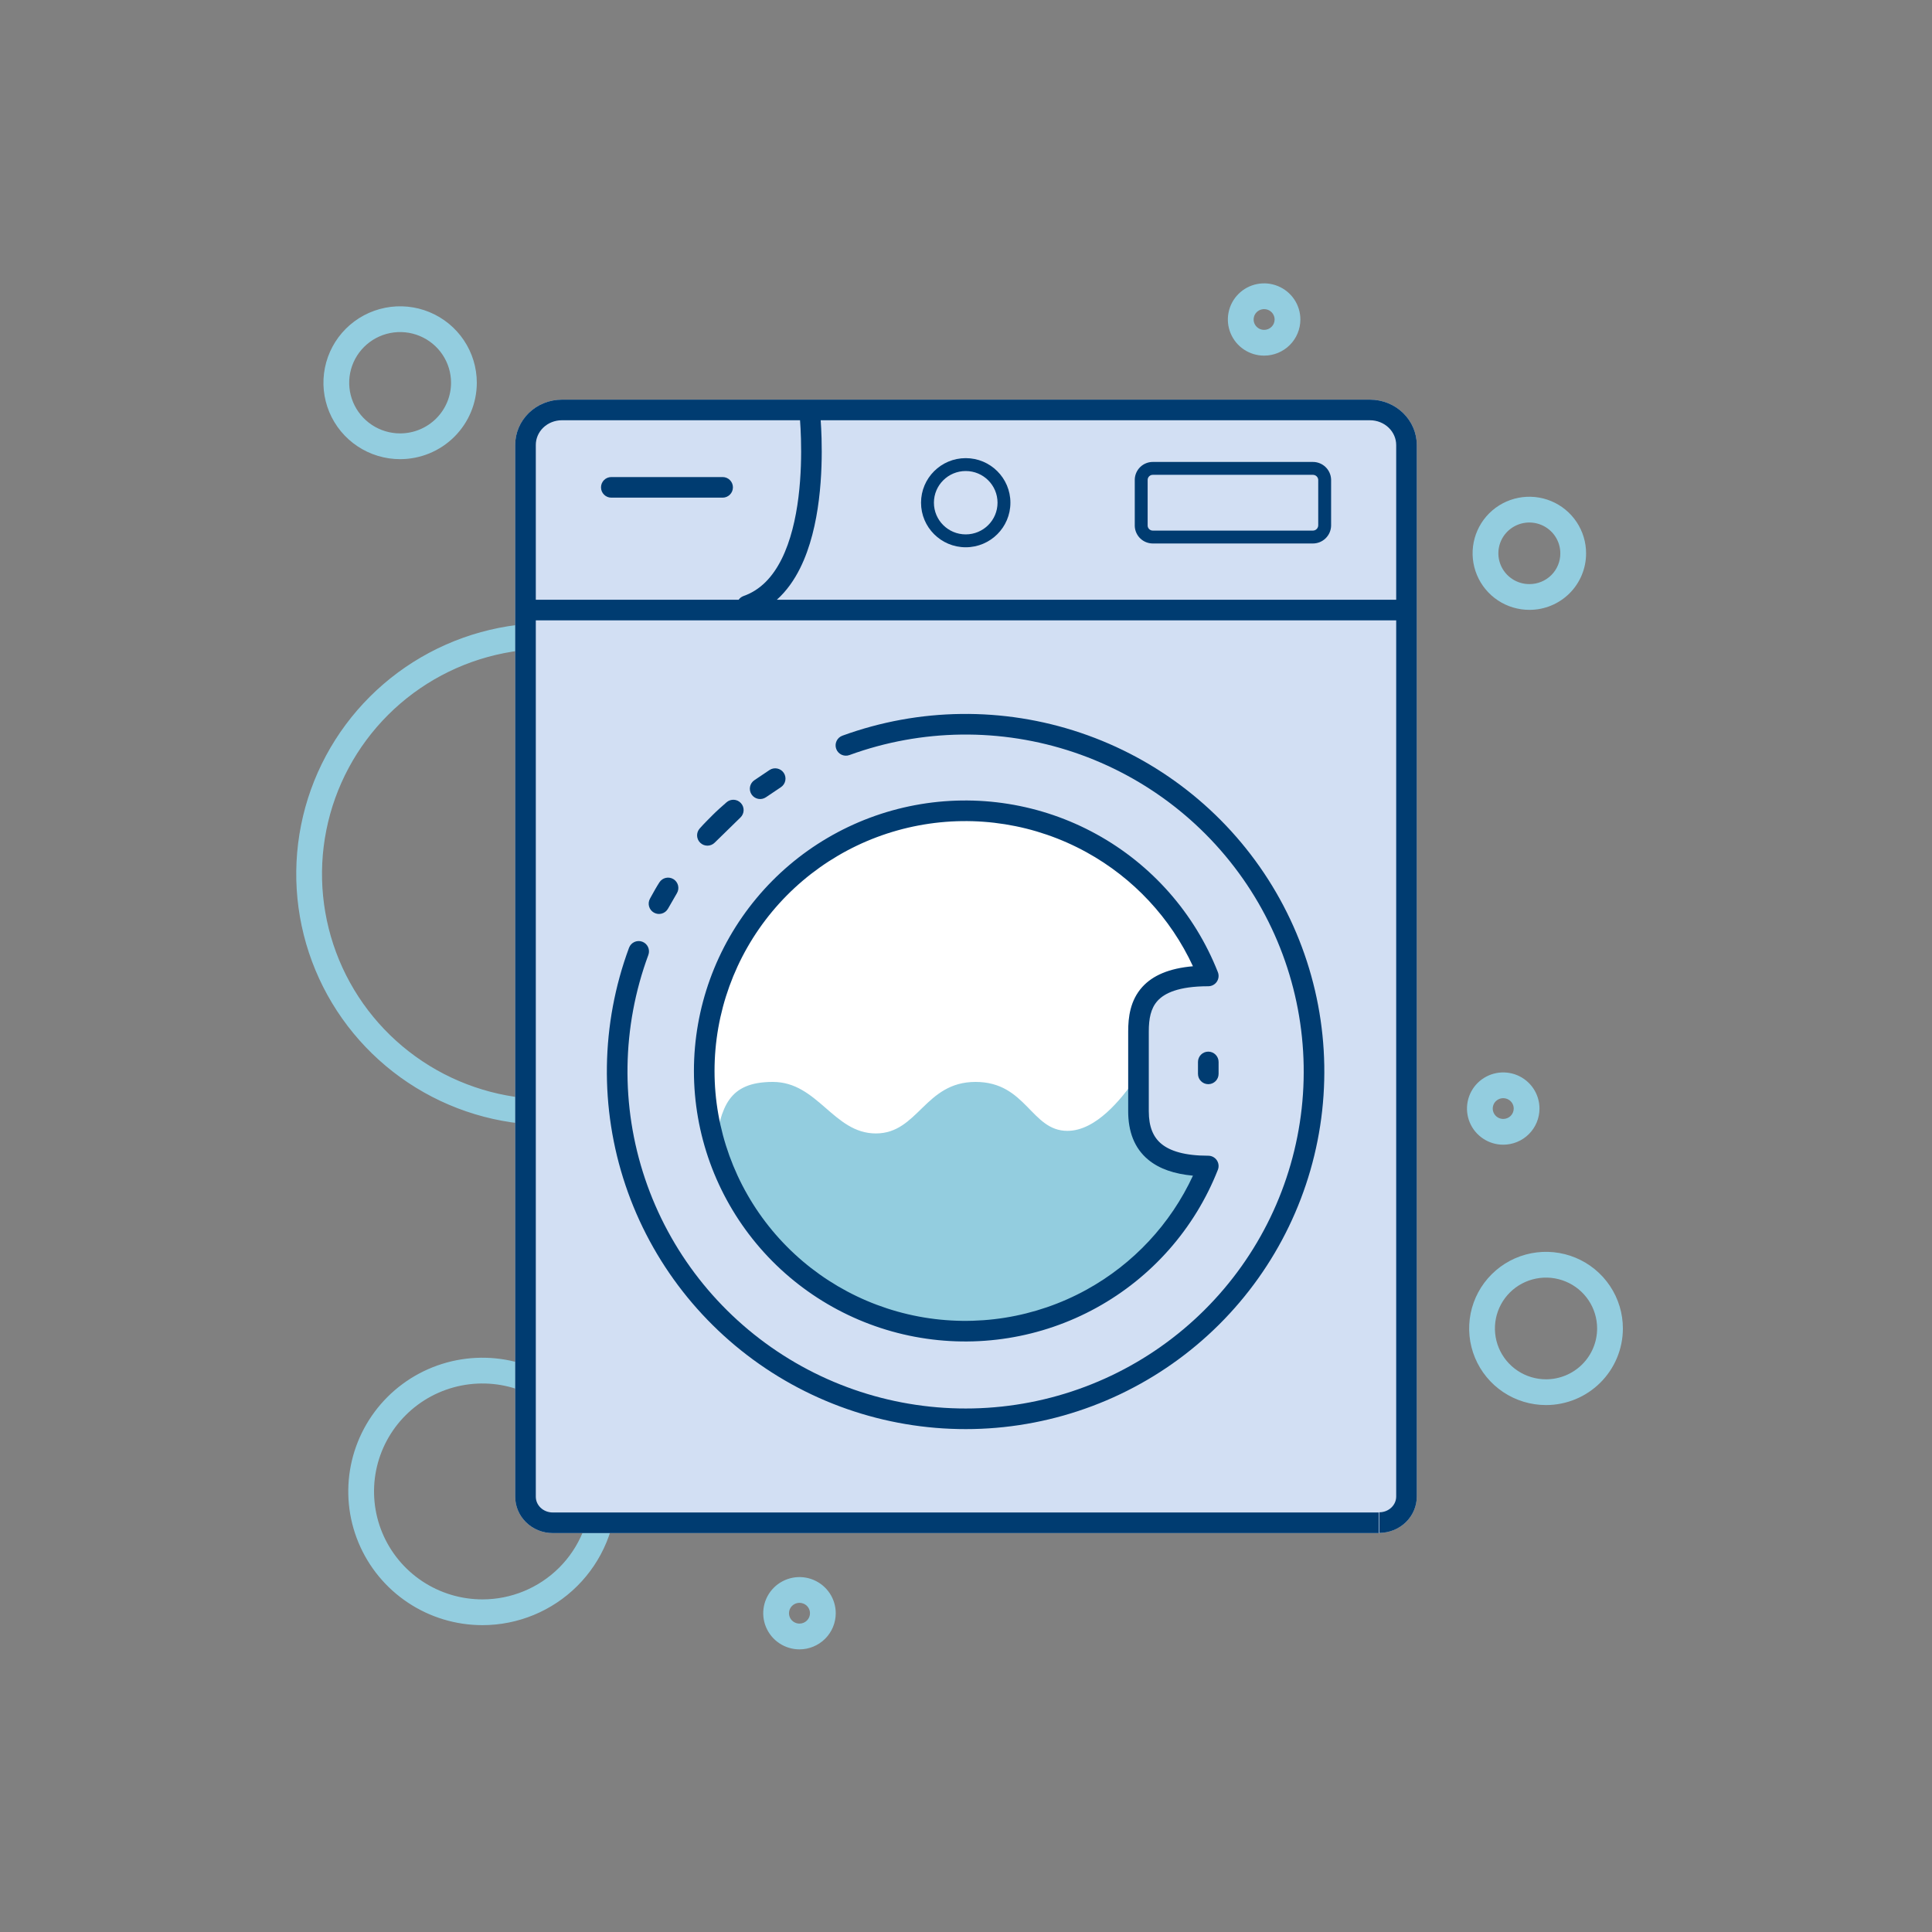
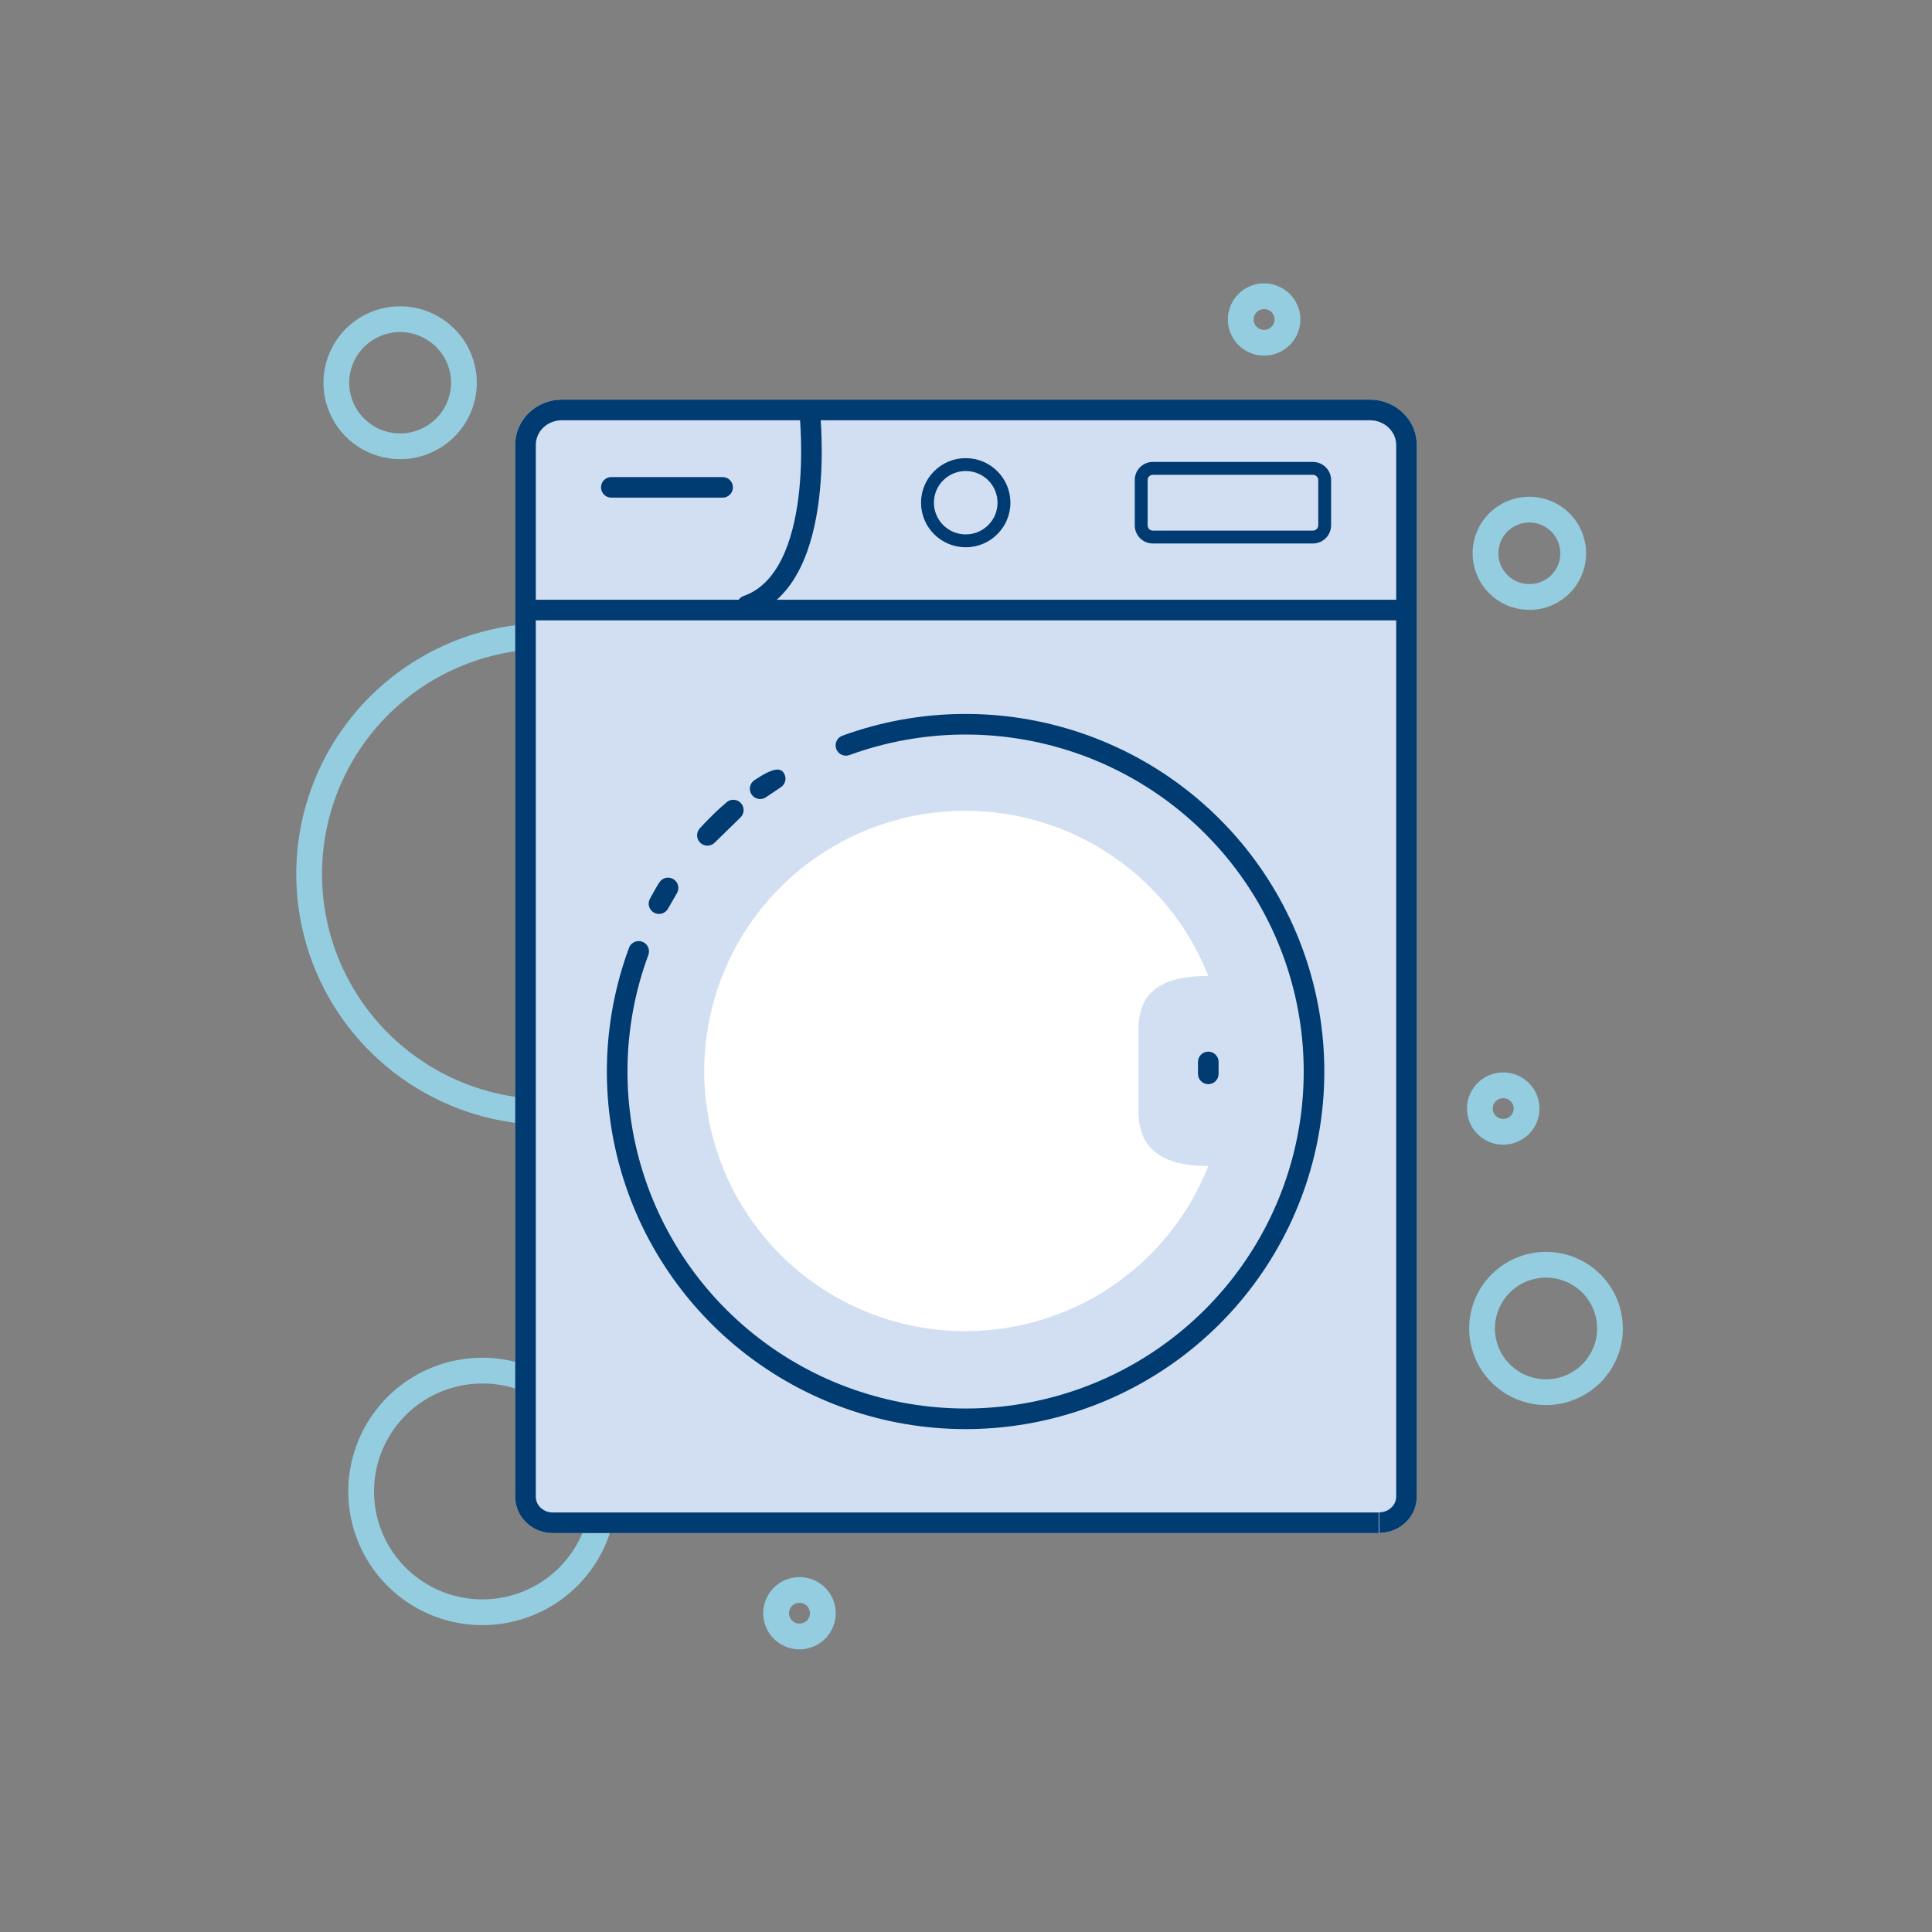
<svg xmlns="http://www.w3.org/2000/svg" width="150" height="150" viewBox="0 0 150 150" fill="none">
  <rect x="0" y="0" width="150" height="150" fill="#808080" stroke="none" />
  <path fill-rule="evenodd" clip-rule="evenodd" d="M121.143 42.972V42.966C121.144 42.494 121.005 42.031 120.742 41.637C120.479 41.243 120.104 40.934 119.664 40.752C119.223 40.569 118.737 40.521 118.269 40.613C117.8 40.706 117.371 40.935 117.034 41.27C116.698 41.605 116.47 42.032 116.378 42.495C116.286 42.958 116.334 43.438 116.516 43.875C116.698 44.311 117.007 44.685 117.403 44.948C117.8 45.211 118.267 45.351 118.745 45.349L118.752 45.349C119.388 45.349 119.997 45.097 120.445 44.651C120.893 44.205 121.143 43.601 121.143 42.972ZM60.1 67.859C60.1 64.402 59.072 61.023 57.144 58.147C55.216 55.272 52.476 53.03 49.268 51.705C46.061 50.381 42.531 50.035 39.125 50.71C35.719 51.385 32.592 53.051 30.138 55.497C27.684 57.943 26.014 61.059 25.337 64.449C24.66 67.84 25.008 71.354 26.335 74.549C27.663 77.743 29.911 80.474 32.797 82.396C35.684 84.319 39.078 85.345 42.55 85.345C47.207 85.345 51.671 83.501 54.962 80.221C58.253 76.942 60.1 72.495 60.1 67.859ZM45.87 115.795C45.87 114.139 45.378 112.519 44.454 111.141C43.53 109.763 42.216 108.688 40.678 108.052C39.139 107.417 37.446 107.251 35.812 107.575C34.178 107.899 32.679 108.698 31.502 109.871C30.326 111.043 29.525 112.536 29.201 114.161C28.877 115.785 29.043 117.469 29.679 119C30.315 120.531 31.393 121.84 32.777 122.762C34.161 123.684 35.789 124.176 37.455 124.176C39.689 124.176 41.83 123.291 43.408 121.719C44.985 120.147 45.87 118.015 45.87 115.795ZM35.019 29.715C35.019 28.939 34.788 28.179 34.354 27.532C33.92 26.885 33.303 26.38 32.58 26.082C31.857 25.783 31.061 25.705 30.292 25.857C29.524 26.009 28.82 26.385 28.267 26.936C27.715 27.486 27.339 28.187 27.187 28.949C27.035 29.711 27.113 30.501 27.411 31.219C27.71 31.937 28.216 32.552 28.866 32.985C29.516 33.418 30.282 33.649 31.065 33.649C32.116 33.649 33.122 33.233 33.863 32.495C34.604 31.757 35.019 30.757 35.019 29.715ZM123.143 42.972C123.143 44.133 122.68 45.246 121.857 46.067C121.033 46.888 119.916 47.349 118.752 47.349C117.879 47.352 117.025 47.096 116.299 46.615C115.572 46.134 115.005 45.448 114.67 44.645C114.335 43.842 114.246 42.958 114.416 42.105C114.586 41.252 115.005 40.468 115.622 39.853C116.239 39.239 117.026 38.82 117.881 38.651C118.737 38.482 119.624 38.57 120.43 38.904C121.235 39.238 121.923 39.803 122.406 40.528C122.889 41.252 123.146 42.103 123.143 42.972ZM62.887 125.25C62.887 125.092 62.84 124.937 62.751 124.805C62.662 124.673 62.535 124.568 62.386 124.507C62.236 124.445 62.071 124.428 61.912 124.46C61.752 124.492 61.607 124.569 61.493 124.683C61.38 124.796 61.303 124.939 61.272 125.094C61.241 125.249 61.257 125.41 61.318 125.556C61.379 125.703 61.482 125.829 61.617 125.918C61.751 126.008 61.909 126.056 62.072 126.056C62.29 126.056 62.498 125.969 62.65 125.817C62.803 125.666 62.887 125.462 62.887 125.25ZM124 103.15C124.002 102.371 123.772 101.607 123.338 100.957C122.904 100.306 122.285 99.798 121.559 99.497C120.834 99.196 120.034 99.116 119.263 99.268C118.491 99.42 117.783 99.796 117.228 100.348C116.672 100.9 116.295 101.604 116.141 102.369C115.988 103.133 116.066 103.926 116.365 104.648C116.664 105.369 117.172 105.986 117.825 106.421C118.477 106.856 119.246 107.089 120.032 107.089C121.085 107.089 122.094 106.673 122.837 105.934C123.58 105.195 123.998 104.194 124 103.15ZM98.961 24.806C98.961 24.648 98.914 24.493 98.825 24.361C98.737 24.228 98.61 24.124 98.46 24.062C98.31 24 98.145 23.984 97.986 24.016C97.826 24.047 97.681 24.125 97.567 24.238C97.454 24.352 97.377 24.495 97.347 24.65C97.316 24.805 97.331 24.965 97.392 25.112C97.453 25.258 97.557 25.385 97.691 25.474C97.825 25.563 97.983 25.611 98.146 25.611C98.364 25.611 98.572 25.525 98.725 25.373C98.877 25.222 98.961 25.017 98.961 24.806ZM117.525 86.068C117.525 85.91 117.478 85.756 117.39 85.623C117.301 85.491 117.174 85.387 117.024 85.325C116.875 85.263 116.71 85.247 116.55 85.278C116.391 85.31 116.245 85.388 116.132 85.501C116.018 85.614 115.942 85.757 115.911 85.912C115.88 86.067 115.896 86.228 115.957 86.375C116.018 86.521 116.121 86.647 116.255 86.737C116.389 86.826 116.548 86.874 116.71 86.874C116.929 86.874 117.137 86.788 117.289 86.636C117.441 86.484 117.525 86.28 117.525 86.068ZM100.961 24.806C100.961 24.251 100.796 23.708 100.487 23.247C100.177 22.786 99.738 22.426 99.223 22.214C98.709 22.001 98.143 21.946 97.597 22.054C97.051 22.162 96.549 22.429 96.156 22.822C95.762 23.214 95.494 23.714 95.385 24.258C95.276 24.803 95.332 25.367 95.545 25.879C95.758 26.392 96.119 26.83 96.582 27.139C97.045 27.447 97.589 27.611 98.146 27.611C98.893 27.611 99.609 27.316 100.137 26.79C100.664 26.264 100.961 25.55 100.961 24.806ZM37.019 29.715C37.019 28.542 36.669 27.394 36.015 26.419C35.361 25.443 34.431 24.682 33.343 24.233C32.255 23.784 31.058 23.666 29.904 23.895C28.749 24.124 27.688 24.689 26.855 25.519C26.023 26.349 25.455 27.407 25.226 28.558C24.996 29.709 25.114 30.902 25.564 31.986C26.015 33.071 26.778 33.997 27.757 34.649C28.736 35.301 29.887 35.649 31.065 35.649C32.644 35.649 34.158 35.024 35.275 33.911C36.392 32.798 37.019 31.289 37.019 29.715ZM58.805 57.034C60.953 60.238 62.1 64.005 62.1 67.859C62.1 73.027 60.04 77.984 56.374 81.638C52.708 85.292 47.735 87.345 42.55 87.345C38.683 87.345 34.904 86.202 31.689 84.061C28.474 81.92 25.968 78.877 24.488 75.316C23.009 71.756 22.621 67.838 23.376 64.058C24.13 60.278 25.992 56.806 28.726 54.081C31.46 51.356 34.944 49.5 38.736 48.748C42.528 47.996 46.459 48.382 50.032 49.857C53.604 51.332 56.657 53.829 58.805 57.034ZM46.115 110.027C47.26 111.734 47.87 113.742 47.87 115.795C47.87 118.548 46.773 121.188 44.82 123.135C42.867 125.082 40.217 126.176 37.455 126.176C35.395 126.176 33.381 125.567 31.669 124.426C29.956 123.286 28.621 121.664 27.832 119.767C27.044 117.871 26.838 115.783 27.24 113.769C27.642 111.756 28.634 109.906 30.09 108.454C31.547 107.002 33.403 106.014 35.423 105.613C37.443 105.212 39.538 105.418 41.441 106.204C43.344 106.99 44.971 108.32 46.115 110.027ZM64.887 125.25C64.887 124.695 64.722 124.153 64.412 123.691C64.103 123.23 63.663 122.87 63.149 122.658C62.635 122.446 62.069 122.39 61.523 122.498C60.977 122.607 60.475 122.874 60.081 123.266C59.688 123.659 59.419 124.158 59.311 124.703C59.202 125.247 59.258 125.811 59.471 126.324C59.684 126.836 60.045 127.275 60.508 127.583C60.971 127.891 61.515 128.056 62.072 128.056C62.818 128.056 63.534 127.76 64.062 127.234C64.59 126.708 64.887 125.994 64.887 125.25ZM125.001 99.847C125.655 100.827 126.003 101.978 126 103.155C125.996 104.73 125.366 106.239 124.247 107.352C123.128 108.464 121.613 109.089 120.032 109.089C118.852 109.089 117.697 108.74 116.715 108.086C115.734 107.431 114.969 106.502 114.518 105.414C114.066 104.326 113.949 103.13 114.18 101.975C114.412 100.821 114.982 99.761 115.818 98.93C116.654 98.099 117.718 97.533 118.877 97.305C120.035 97.078 121.236 97.197 122.326 97.65C123.416 98.102 124.347 98.867 125.001 99.847ZM119.051 84.51C119.36 84.971 119.525 85.513 119.525 86.068C119.525 86.812 119.229 87.526 118.701 88.052C118.173 88.579 117.457 88.874 116.71 88.874C116.154 88.874 115.61 88.71 115.147 88.401C114.684 88.093 114.323 87.655 114.11 87.142C113.897 86.629 113.841 86.065 113.95 85.521C114.058 84.977 114.326 84.477 114.72 84.084C115.114 83.692 115.615 83.425 116.161 83.317C116.707 83.208 117.273 83.264 117.788 83.476C118.302 83.689 118.742 84.048 119.051 84.51Z" fill="#93CDDF" />
  <path d="M107.046 119.028H42.911C42.139 119.028 41.398 118.731 40.853 118.201C40.307 117.672 40 116.954 40 116.206V34.555C39.998 34.093 40.09 33.634 40.272 33.206C40.453 32.779 40.72 32.389 41.056 32.062C41.393 31.734 41.793 31.474 42.234 31.297C42.674 31.119 43.147 31.028 43.624 31.028H106.362C107.327 31.028 108.252 31.399 108.934 32.061C109.617 32.722 110 33.62 110 34.555V116.192C110 116.94 109.693 117.658 109.147 118.187C108.602 118.716 107.861 119.014 107.089 119.014" fill="#D2DFF3" />
  <path d="M88.392 86.279C88.392 89.028 90 90.529 93.811 90.529C92.086 94.91 88.881 98.554 84.748 100.83C80.616 103.107 75.816 103.874 71.176 103C66.537 102.125 62.349 99.663 59.337 96.039C56.324 92.415 54.676 87.857 54.676 83.15C54.676 78.444 56.324 73.886 59.337 70.262C62.349 66.638 66.537 64.176 71.176 63.301C75.816 62.426 80.616 63.194 84.748 65.47C88.881 67.747 92.086 71.39 93.811 75.771C88.978 75.771 88.392 78.028 88.392 80.078V86.279Z" fill="white" />
  <path fill-rule="evenodd" clip-rule="evenodd" d="M41.6 34.555V46.563H57.349C57.441 46.434 57.573 46.33 57.734 46.273C59.046 45.811 60 44.786 60.691 43.396C61.385 41.999 61.782 40.292 61.992 38.601C62.201 36.916 62.221 35.291 62.187 34.083C62.17 33.48 62.141 32.984 62.115 32.641C62.115 32.636 62.114 32.632 62.114 32.628H43.624C43.351 32.628 43.081 32.68 42.831 32.781C42.582 32.881 42.358 33.028 42.172 33.208C41.987 33.389 41.842 33.601 41.745 33.831C41.648 34.06 41.599 34.304 41.6 34.548L41.6 34.555ZM63.718 32.628C63.743 32.984 63.771 33.466 63.786 34.038C63.821 35.298 63.802 37.008 63.579 38.798C63.358 40.58 62.93 42.485 62.124 44.108C61.665 45.032 61.073 45.883 60.314 46.563H108.4V34.555C108.4 34.06 108.198 33.575 107.821 33.21C107.442 32.843 106.918 32.628 106.362 32.628H63.718ZM41.6 116.206V48.163H108.4V116.192C108.4 116.5 108.274 116.805 108.034 117.038C107.791 117.273 107.453 117.414 107.089 117.414V119.014C107.861 119.014 108.602 118.716 109.147 118.187C109.693 117.658 110 116.94 110 116.192V34.555C110 33.62 109.617 32.722 108.934 32.061C108.252 31.399 107.327 31.028 106.362 31.028H43.624C43.147 31.028 42.674 31.119 42.234 31.297C41.793 31.474 41.393 31.734 41.056 32.062C40.72 32.389 40.453 32.779 40.272 33.206C40.09 33.634 39.998 34.093 40 34.555V116.206C40 116.954 40.307 117.672 40.853 118.201C41.398 118.731 42.139 119.028 42.911 119.028H107.046V117.428H42.911C42.547 117.428 42.209 117.287 41.966 117.053C41.726 116.819 41.6 116.514 41.6 116.206ZM65.401 57.119C71.361 54.946 77.886 54.867 83.897 56.895C89.908 58.923 95.045 62.936 98.456 68.271C101.867 73.606 103.348 79.943 102.653 86.232C101.958 92.52 99.13 98.384 94.636 102.851C90.142 107.318 84.253 110.121 77.944 110.797C71.634 111.473 65.282 109.98 59.94 106.567C54.597 103.153 50.583 98.023 48.564 92.025C46.544 86.027 46.641 79.522 48.837 73.586C48.991 73.171 49.451 72.96 49.865 73.113C50.279 73.266 50.491 73.727 50.338 74.141C48.269 79.734 48.178 85.863 50.08 91.515C51.983 97.166 55.765 102.001 60.801 105.219C65.837 108.436 71.825 109.843 77.773 109.206C83.722 108.569 89.273 105.926 93.508 101.716C97.743 97.506 100.408 91.981 101.063 86.056C101.717 80.131 100.322 74.16 97.108 69.133C93.893 64.106 89.052 60.323 83.386 58.411C77.719 56.5 71.567 56.574 65.949 58.623C65.534 58.774 65.075 58.56 64.924 58.145C64.772 57.73 64.986 57.271 65.401 57.119Z" fill="#003C71" />
  <path fill-rule="evenodd" clip-rule="evenodd" d="M74.979 36.57C73.613 36.57 72.509 37.673 72.509 39.03C72.509 40.387 73.613 41.49 74.979 41.49C76.344 41.49 77.448 40.387 77.448 39.03C77.448 37.673 76.344 36.57 74.979 36.57ZM71.509 39.03C71.509 37.118 73.064 35.57 74.979 35.57C76.893 35.57 78.448 37.118 78.448 39.03C78.448 40.943 76.893 42.49 74.979 42.49C73.064 42.49 71.509 40.943 71.509 39.03Z" fill="#003C71" />
  <path fill-rule="evenodd" clip-rule="evenodd" d="M102.218 36.977C102.139 36.903 102.034 36.863 101.926 36.865L101.918 36.865L89.51 36.865C89.404 36.863 89.302 36.903 89.226 36.975C89.152 37.046 89.108 37.142 89.103 37.244V40.817C89.108 40.918 89.152 41.015 89.226 41.085C89.302 41.158 89.404 41.197 89.51 41.196L89.518 41.196L101.918 41.196C101.973 41.197 102.035 41.187 102.085 41.167C102.136 41.147 102.182 41.117 102.221 41.079C102.26 41.041 102.292 40.996 102.313 40.947C102.334 40.898 102.346 40.846 102.347 40.793V37.248C102.34 37.145 102.294 37.048 102.218 36.977ZM101.914 42.196C102.099 42.198 102.282 42.164 102.453 42.097C102.625 42.029 102.783 41.927 102.916 41.798C103.05 41.669 103.157 41.515 103.231 41.345C103.304 41.174 103.344 40.991 103.347 40.806L103.347 37.235C103.347 37.227 103.347 37.219 103.346 37.212C103.329 36.844 103.169 36.498 102.901 36.247C102.634 35.997 102.28 35.86 101.914 35.865H89.522C89.156 35.86 88.802 35.998 88.537 36.251C88.271 36.504 88.115 36.852 88.103 37.219L88.103 37.235V40.826L88.103 40.842C88.115 41.209 88.271 41.557 88.537 41.81C88.802 42.062 89.156 42.2 89.522 42.196H101.914Z" fill="#003C71" />
  <path fill-rule="evenodd" clip-rule="evenodd" d="M46.662 37.838C46.662 37.396 47.02 37.038 47.462 37.038H56.104C56.546 37.038 56.904 37.396 56.904 37.838C56.904 38.28 56.546 38.638 56.104 38.638H47.462C47.02 38.638 46.662 38.28 46.662 37.838ZM93.811 81.649C94.252 81.649 94.611 82.007 94.611 82.449V83.375C94.611 83.817 94.252 84.175 93.811 84.175C93.369 84.175 93.011 83.817 93.011 83.375V82.449C93.011 82.007 93.369 81.649 93.811 81.649Z" fill="#003C71" />
-   <path fill-rule="evenodd" clip-rule="evenodd" d="M60.85 60.005C61.096 60.372 60.999 60.869 60.632 61.116L59.464 61.901C59.097 62.148 58.6 62.051 58.354 61.684C58.107 61.317 58.205 60.82 58.571 60.574L59.74 59.788C60.106 59.541 60.603 59.639 60.85 60.005ZM57.522 62.35C57.816 62.668 57.804 63.163 57.493 63.465L55.481 65.43C55.173 65.73 54.682 65.733 54.371 65.436C54.059 65.14 54.038 64.65 54.322 64.327C54.649 63.958 54.988 63.62 55.32 63.289L55.328 63.28C55.684 62.925 56.052 62.603 56.399 62.299L56.407 62.291C56.733 62.006 57.227 62.031 57.522 62.35ZM52.285 68.256C52.655 68.483 52.778 68.963 52.561 69.339L51.857 70.559C51.638 70.94 51.153 71.072 50.77 70.856C50.388 70.64 50.252 70.156 50.464 69.772C50.496 69.714 50.529 69.655 50.562 69.594C50.754 69.247 50.964 68.865 51.196 68.506C51.431 68.141 51.914 68.03 52.285 68.256Z" fill="#003C71" />
+   <path fill-rule="evenodd" clip-rule="evenodd" d="M60.85 60.005C61.096 60.372 60.999 60.869 60.632 61.116L59.464 61.901C59.097 62.148 58.6 62.051 58.354 61.684C58.107 61.317 58.205 60.82 58.571 60.574C60.106 59.541 60.603 59.639 60.85 60.005ZM57.522 62.35C57.816 62.668 57.804 63.163 57.493 63.465L55.481 65.43C55.173 65.73 54.682 65.733 54.371 65.436C54.059 65.14 54.038 64.65 54.322 64.327C54.649 63.958 54.988 63.62 55.32 63.289L55.328 63.28C55.684 62.925 56.052 62.603 56.399 62.299L56.407 62.291C56.733 62.006 57.227 62.031 57.522 62.35ZM52.285 68.256C52.655 68.483 52.778 68.963 52.561 69.339L51.857 70.559C51.638 70.94 51.153 71.072 50.77 70.856C50.388 70.64 50.252 70.156 50.464 69.772C50.496 69.714 50.529 69.655 50.562 69.594C50.754 69.247 50.964 68.865 51.196 68.506C51.431 68.141 51.914 68.03 52.285 68.256Z" fill="#003C71" />
  <mask id="path-9-inside-1_499_4779" fill="white">
    <path d="M79.229 79.138L79.018 79.377L79.229 79.138Z" />
  </mask>
-   <path d="M79.229 79.138L79.018 79.377L79.229 79.138Z" fill="#D2DFF3" />
-   <path d="M78.481 78.475L78.269 78.714L79.767 80.04L79.978 79.801L78.481 78.475ZM79.767 80.04L79.978 79.801L78.481 78.475L78.269 78.714L79.767 80.04Z" fill="#003C71" mask="url(#path-9-inside-1_499_4779)" />
-   <path d="M60 84C56.5 84 56 86 55.5 89C56.815 94.067 63.707 103 74.753 103C85.8 103 92.02 95.567 93.5 90.5C91.692 90.5 88 90.5 88 84C87.059 85.267 85.129 87.8 82.871 87.8C80.049 87.8 79.685 84 75.74 84C71.794 84 71.293 88 68 88C64.707 88 63.5 84 60 84Z" fill="#93CDDF" />
-   <path fill-rule="evenodd" clip-rule="evenodd" d="M71.028 62.515C75.85 61.606 80.839 62.403 85.134 64.77C89.43 67.136 92.762 70.924 94.555 75.478C94.652 75.725 94.621 76.003 94.472 76.222C94.323 76.441 94.076 76.572 93.811 76.572C91.497 76.572 90.412 77.114 89.879 77.696C89.339 78.286 89.192 79.102 89.192 80.078V86.279C89.192 87.493 89.54 88.293 90.179 88.816C90.851 89.366 91.987 89.73 93.811 89.73C94.076 89.73 94.323 89.861 94.472 90.079C94.621 90.298 94.652 90.576 94.555 90.823C92.762 95.378 89.43 99.165 85.134 101.531C80.839 103.898 75.85 104.695 71.028 103.786C66.206 102.877 61.853 100.318 58.722 96.551C55.59 92.783 53.876 88.044 53.876 83.151C53.876 78.257 55.59 73.518 58.722 69.751C61.853 65.983 66.206 63.425 71.028 62.515ZM84.362 66.171C80.393 63.984 75.781 63.247 71.324 64.088C66.868 64.928 62.845 67.293 59.952 70.773C57.059 74.254 55.476 78.632 55.476 83.151C55.476 87.67 57.059 92.047 59.952 95.528C62.845 99.008 66.868 101.373 71.324 102.214C75.781 103.054 80.393 102.317 84.362 100.13C87.999 98.126 90.888 95.02 92.621 91.278C91.188 91.146 90.024 90.757 89.166 90.054C88.048 89.139 87.592 87.814 87.592 86.279V80.078C87.592 79.004 87.738 77.667 88.699 76.616C89.505 75.735 90.766 75.181 92.62 75.02C90.887 71.279 87.999 68.175 84.362 66.171Z" fill="#003C71" />
</svg>